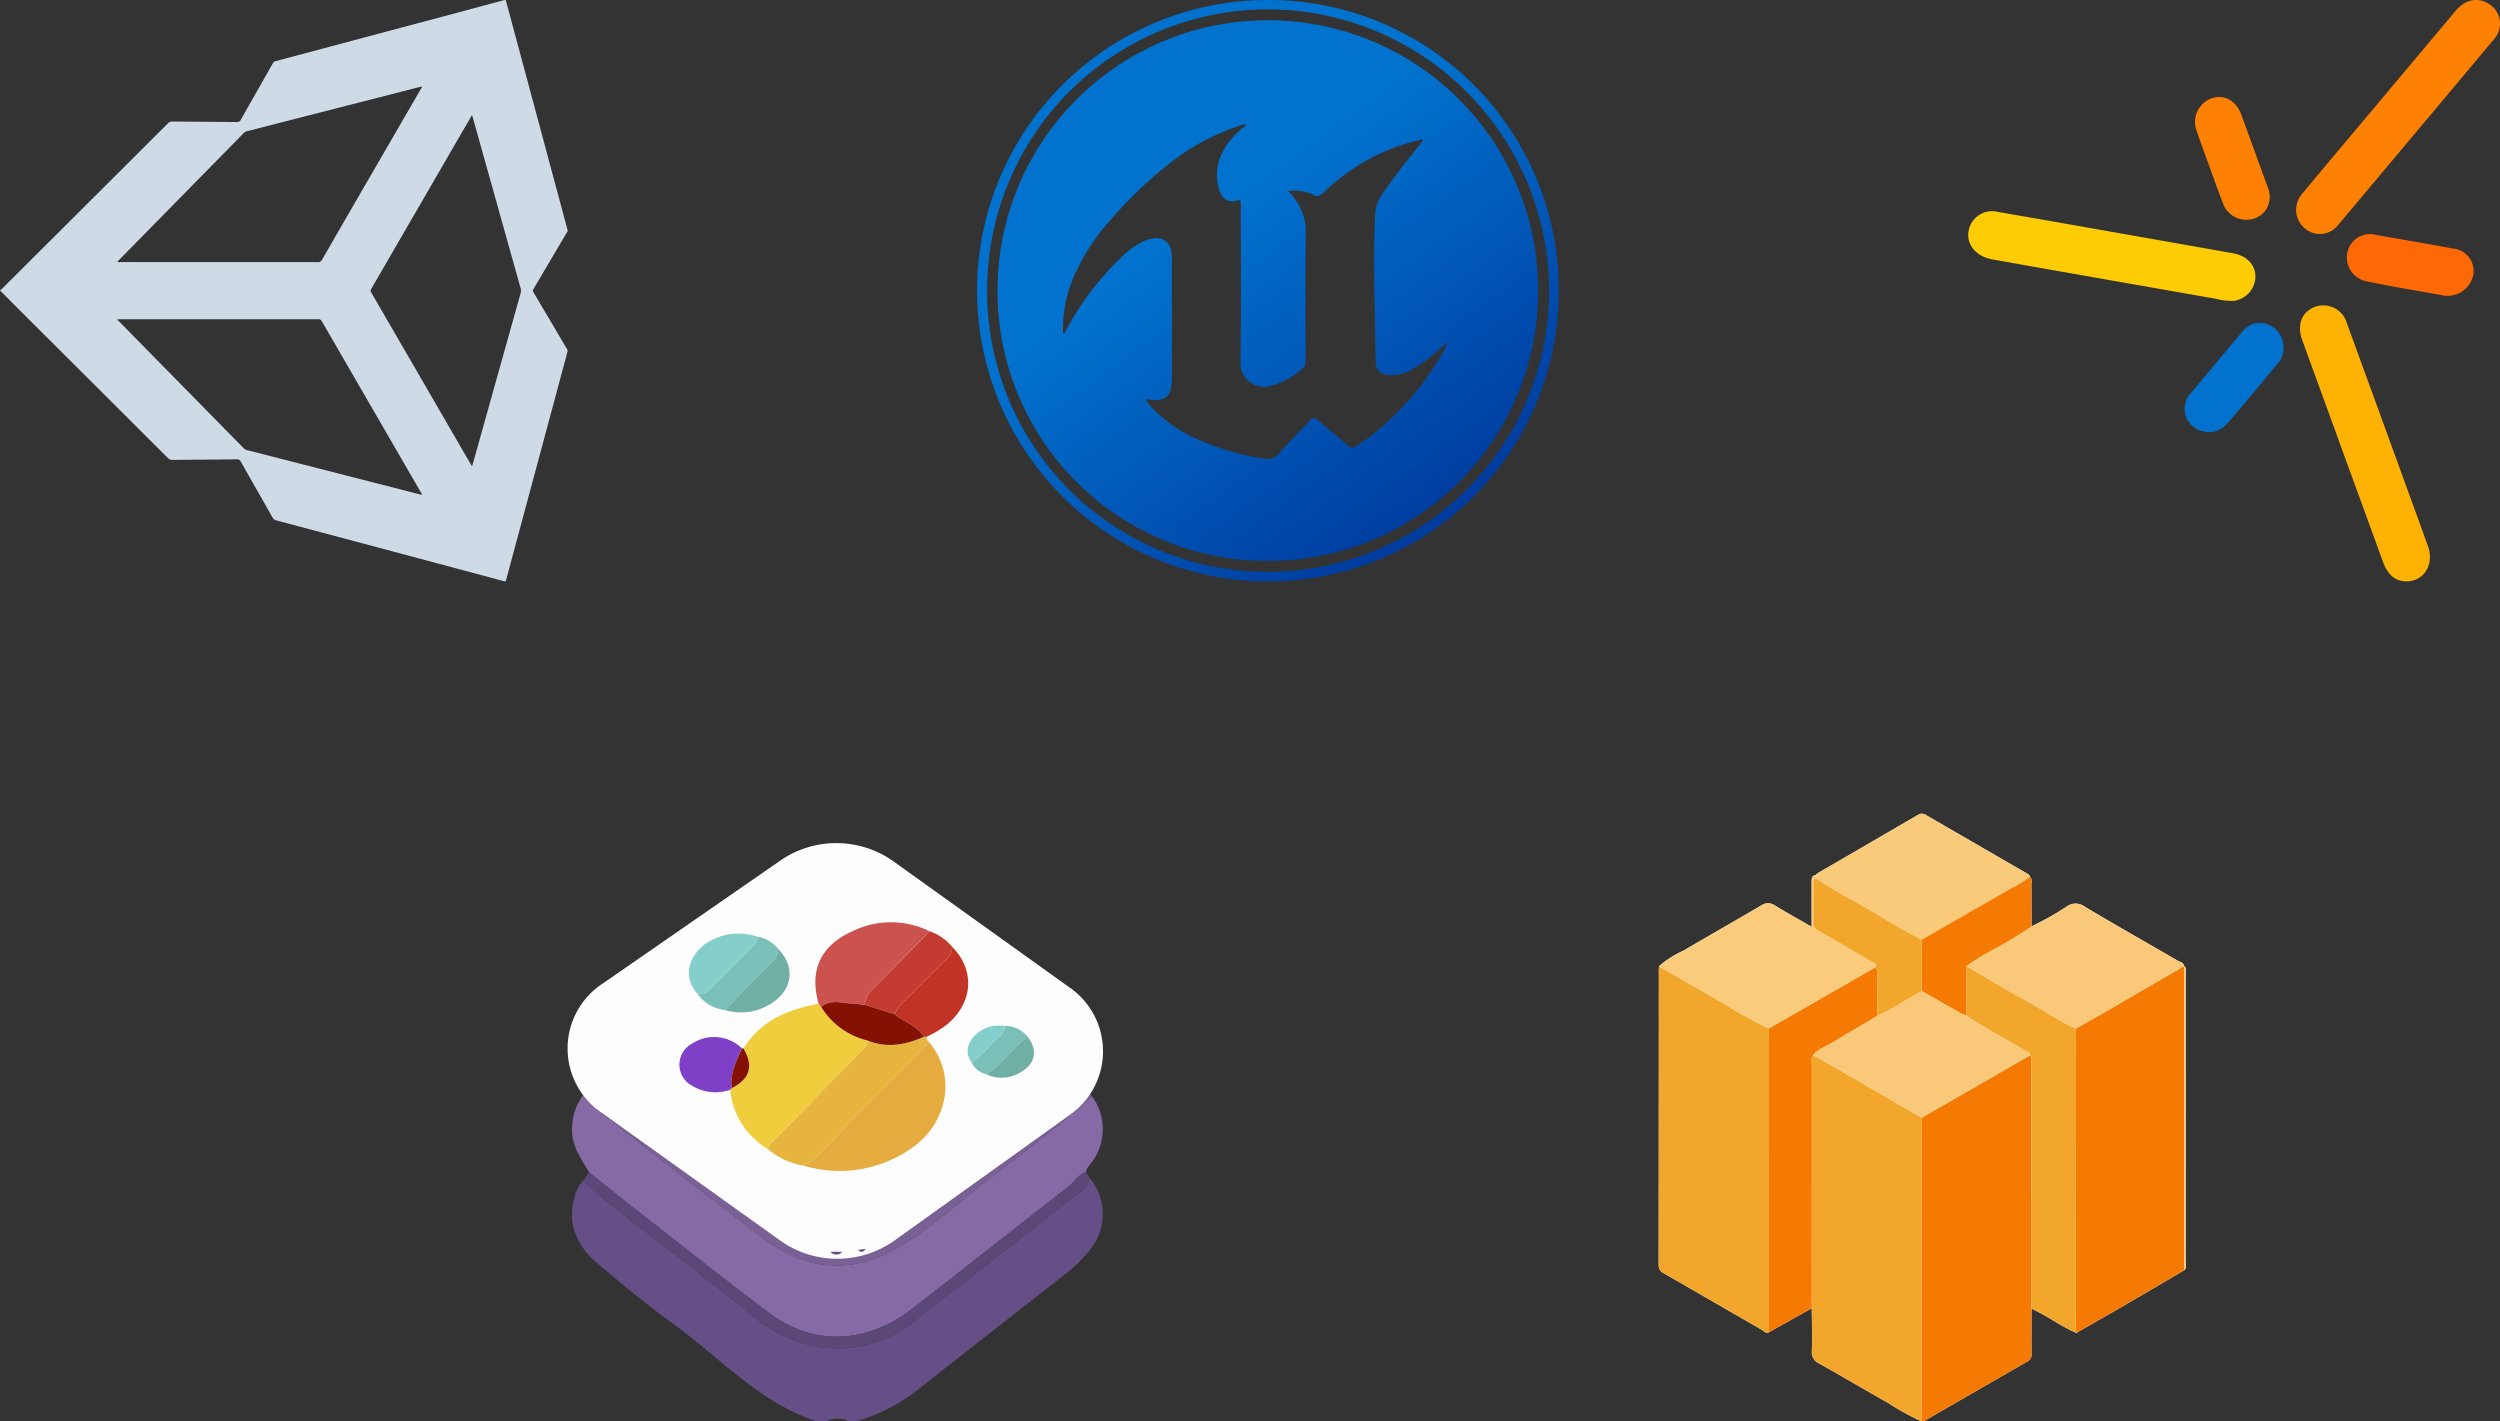
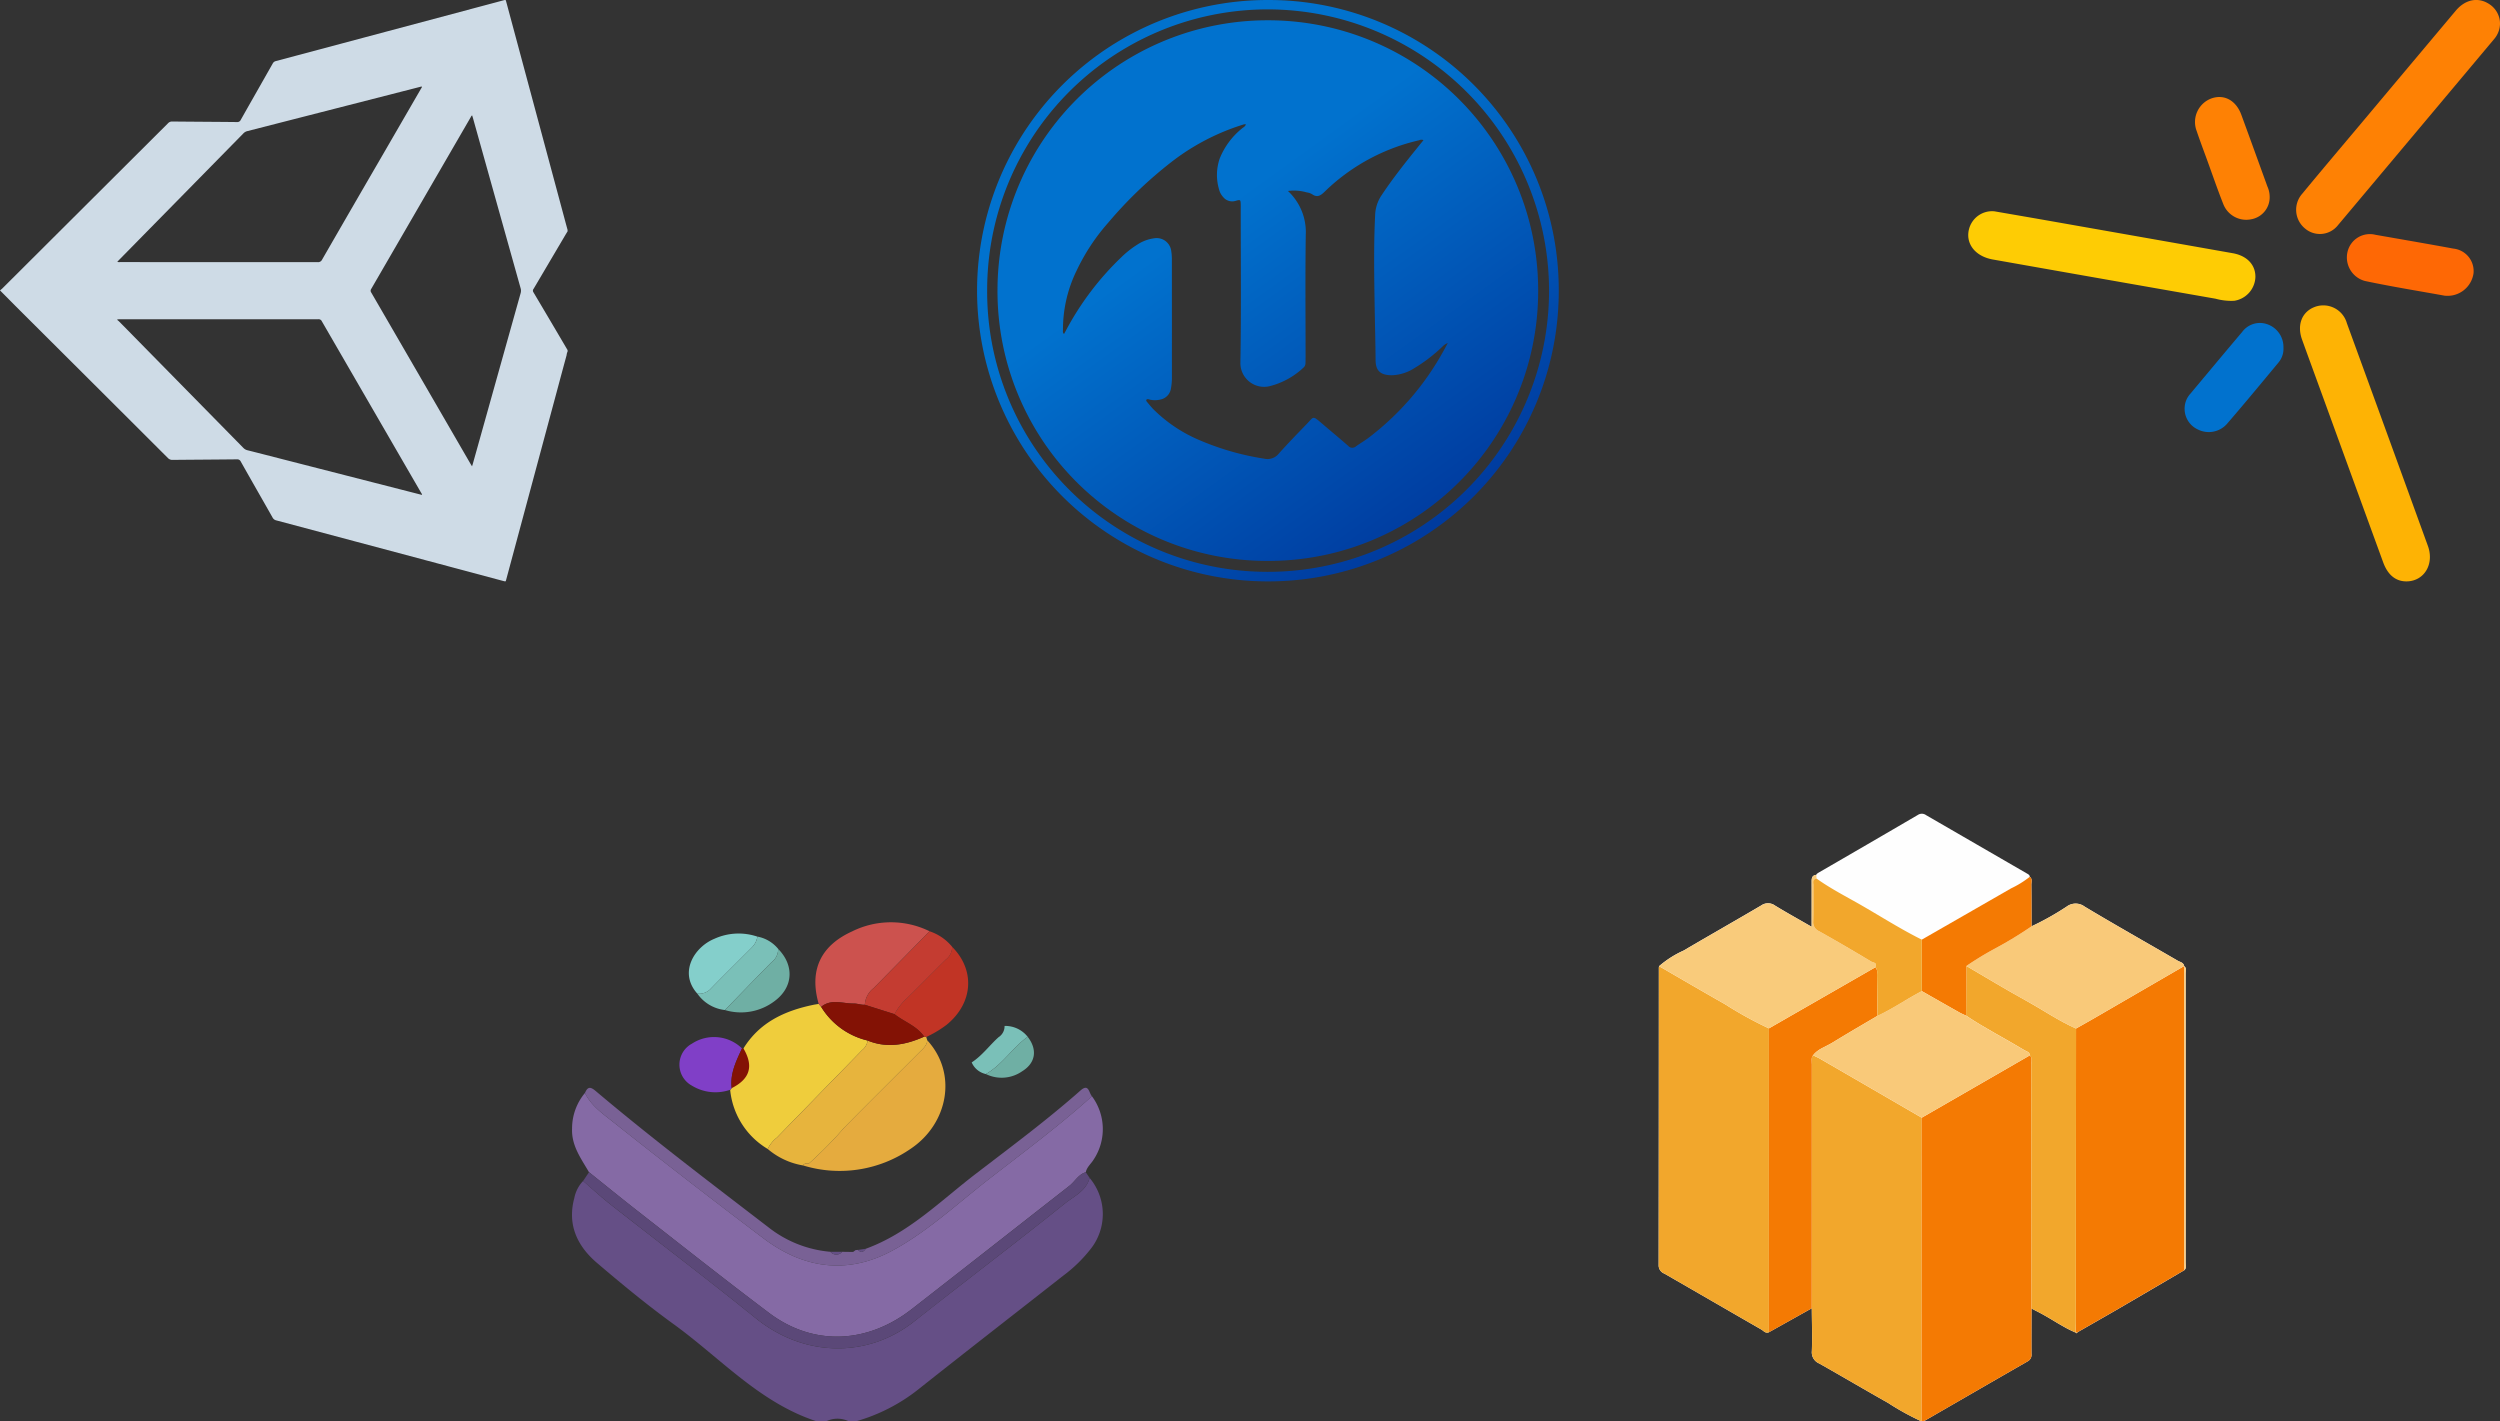
<svg xmlns="http://www.w3.org/2000/svg" xmlns:xlink="http://www.w3.org/1999/xlink" width="364.732" height="207.369" viewBox="0 0 364.732 207.369">
  <rect x="0" y="0" width="364.732" height="207.369" fill="#333333" stroke="none" />
  <defs>
    <linearGradient id="linear-gradient" x1="0.405" y1="0.368" x2="0.846" y2="0.978" gradientUnits="objectBoundingBox">
      <stop offset="0" stop-color="#0172ce" />
      <stop offset="1" stop-color="#003398" />
    </linearGradient>
    <linearGradient id="linear-gradient-2" x1="0.398" y1="0.359" x2="0.872" y2="1.015" xlink:href="#linear-gradient" />
  </defs>
  <g id="game_technologies" transform="translate(-3310.194 -2692.351)">
    <g id="Group_26" data-name="Group 26" transform="translate(3393 2815.351)">
      <path id="Path_211" data-name="Path 211" d="M2197.505,627.6a8.2,8.2,0,0,1,.1,10.433,20.7,20.7,0,0,1-3.934,3.817c-7.073,5.554-14.181,11.064-21.225,16.655a26.176,26.176,0,0,1-9.06,4.614h-1a3.754,3.754,0,0,0-3.339,0h-1.335c-8.336-2.7-14.07-9.245-20.887-14.177-3.862-2.795-7.553-5.841-11.184-8.936-2.884-2.458-4.37-5.582-3.31-9.488a4.965,4.965,0,0,1,1.278-2.473c1.342,1.154,2.642,2.362,4.033,3.454,7.048,5.533,14.2,10.94,21.161,16.576,7.038,5.695,16.285,5.863,23.125.45,7.286-5.766,14.709-11.36,21.952-17.179C2195.2,630.289,2197,629.513,2197.505,627.6Z" transform="translate(-2121.344 -578.75)" fill="#654f86" />
      <path id="Path_212" data-name="Path 212" d="M2201.612,589.448c-4.807,4.341-10.016,8.191-15.119,12.16-4.578,3.56-8.859,7.578-13.99,10.354-6.592,3.566-12.963,2.626-18.813-1.785q-11.059-8.338-21.906-16.956c-1.526-1.211-3.229-2.381-4.141-4.25.374-.861.725-1,1.556-.3,8.219,6.944,16.8,13.428,25.33,19.982a16.917,16.917,0,0,0,8.931,3.487,1.1,1.1,0,0,0,1.709,0l1.594.024.375-.275.355-.028c.454.516.8.285,1.115-.161,6.249-2.271,10.869-6.956,15.983-10.881,5.188-3.98,10.446-7.88,15.354-12.216C2201.164,587.529,2201.16,588.961,2201.612,589.448Z" transform="translate(-2125.111 -552.511)" fill="#796195" />
      <path id="Path_213" data-name="Path 213" d="M2197.858,590.962a8.047,8.047,0,0,1,.223,9.274c-.372.6-.974,1.065-1.12,1.807-1.086.317-1.577,1.351-2.4,1.991-7.681,6-15.338,12.033-23.034,18.013-6.414,4.984-14.248,5.433-20.767.531s-12.882-9.956-19.3-14.964c-2.346-1.831-4.652-3.715-6.976-5.575-1.16-1.992-2.574-3.867-2.472-6.369a8.077,8.077,0,0,1,1.876-5.186c.911,1.869,2.614,3.039,4.14,4.25q10.85,8.608,21.906,16.956c5.851,4.411,12.222,5.352,18.813,1.785,5.132-2.776,9.412-6.793,13.99-10.354C2187.842,599.153,2193.051,595.3,2197.858,590.962Z" transform="translate(-2121.357 -554.025)" fill="#856aa5" />
-       <path id="Path_214" data-name="Path 214" d="M2151.209,483.737,2125.263,501.7a11.331,11.331,0,0,0-.168,18.955l26.081,18.667a14.373,14.373,0,0,0,16.464,0l25.5-18.268a11.323,11.323,0,0,0,0-18.83L2167.5,483.859A14.379,14.379,0,0,0,2151.209,483.737Z" transform="translate(-2120.057 -481.266)" fill="#fdfdfd" />
-       <path id="Path_215" data-name="Path 215" d="M2193.051,558.047c2.342-3.8,6-5.488,10.171-6.358.27-.056.543-.094.814-.141l.355.434a10.87,10.87,0,0,0,6.778,4.911,2.152,2.152,0,0,1-.808,1.4q-6.218,6.374-12.426,12.759a4.67,4.67,0,0,0-1.341,1.661,11.287,11.287,0,0,1-5.48-8.631,2.229,2.229,0,0,0,.22-.238C2194.019,562.487,2194.57,560.626,2193.051,558.047Z" transform="translate(-2167.394 -528.086)" fill="#efcd3c" />
+       <path id="Path_215" data-name="Path 215" d="M2193.051,558.047c2.342-3.8,6-5.488,10.171-6.358.27-.056.543-.094.814-.141l.355.434a10.87,10.87,0,0,0,6.778,4.911,2.152,2.152,0,0,1-.808,1.4q-6.218,6.374-12.426,12.759a4.67,4.67,0,0,0-1.341,1.661,11.287,11.287,0,0,1-5.48-8.631,2.229,2.229,0,0,0,.22-.238Z" transform="translate(-2167.394 -528.086)" fill="#efcd3c" />
      <path id="Path_216" data-name="Path 216" d="M2241.06,567.445c4.489,4.9,2.975,12.162-2.325,15.765a18.221,18.221,0,0,1-15.808,2.49.716.716,0,0,1,.894-.248l-.067,0a54.439,54.439,0,0,0,5.2-5.282c3.624-3.681,7.3-7.313,10.948-10.968C2240.407,568.7,2241.007,568.251,2241.06,567.445Z" transform="translate(-2188.587 -538.676)" fill="#e5ab3e" />
      <path id="Path_217" data-name="Path 217" d="M2127.706,625.1c2.324,1.86,4.629,3.744,6.976,5.575,6.419,5.007,12.795,10.072,19.3,14.964s14.353,4.452,20.766-.531c7.7-5.98,15.353-12.012,23.034-18.013.82-.641,1.311-1.674,2.4-1.991l.557.831c-.508,1.913-2.309,2.689-3.626,3.747-7.242,5.819-14.666,11.413-21.952,17.179-6.84,5.412-16.088,5.244-23.125-.45-6.965-5.636-14.113-11.043-21.161-16.576-1.391-1.092-2.691-2.3-4.033-3.454Z" transform="translate(-2124.577 -577.085)" fill="#5b4878" />
      <path id="Path_218" data-name="Path 218" d="M2213.563,584.4a.717.717,0,0,0-.894.248,10.629,10.629,0,0,1-5.14-2.4,4.67,4.67,0,0,1,1.341-1.659q6.207-6.385,12.426-12.759a2.15,2.15,0,0,0,.807-1.4c2.843,1.157,5.571.637,8.252-.568a1.567,1.567,0,0,1,.3.052l.151.478c-.053.805-.653,1.254-1.159,1.761-3.651,3.655-7.324,7.287-10.949,10.968a54.3,54.3,0,0,1-5.2,5.281S2213.563,584.4,2213.563,584.4Z" transform="translate(-2178.329 -537.621)" fill="#e7b43d" />
      <path id="Path_219" data-name="Path 219" d="M2229.2,528.22l-.355-.434c-1.393-4.826.209-8.443,4.833-10.558a12.763,12.763,0,0,1,11.342-.039q-4.084,4.154-8.17,8.3a3.28,3.28,0,0,0-1.276,2.421c-.549.032-1.1-.189-1.6-.181C2232.377,527.759,2230.677,526.986,2229.2,528.22Z" transform="translate(-2192.208 -504.324)" fill="#cc524e" />
      <path id="Path_220" data-name="Path 220" d="M2267.568,539.756a1.567,1.567,0,0,0-.3-.051c-1.074-1.579-2.91-2.154-4.326-3.282a8.326,8.326,0,0,1,1.814-2.317c1.9-1.871,3.768-3.777,5.669-5.647a2.313,2.313,0,0,0,.921-1.862c3.41,3.429,3.066,8.228-.809,11.383A16.305,16.305,0,0,1,2267.568,539.756Z" transform="translate(-2215.246 -511.464)" fill="#c13425" />
      <path id="Path_221" data-name="Path 221" d="M2262.705,522.072a2.311,2.311,0,0,1-.921,1.862c-1.9,1.87-3.768,3.776-5.669,5.647a8.327,8.327,0,0,0-1.814,2.317l-4.331-1.368a3.28,3.28,0,0,1,1.276-2.421q4.1-4.14,8.17-8.3A7.142,7.142,0,0,1,2262.705,522.072Z" transform="translate(-2206.601 -506.94)" fill="#c43c31" />
      <path id="Path_222" data-name="Path 222" d="M2176.339,573.731a6.575,6.575,0,0,1-5.578-.6,3.485,3.485,0,0,1,.015-6.138,5.857,5.857,0,0,1,7.289.7c-.85,1.842-1.766,3.666-1.506,5.8A2.281,2.281,0,0,1,2176.339,573.731Z" transform="translate(-2152.618 -537.739)" fill="#803fc7" />
      <path id="Path_223" data-name="Path 223" d="M2174.3,529.55c-2.765-3.089-.437-6.795,2.483-8a8.528,8.528,0,0,1,6.279-.317,2.882,2.882,0,0,1-.827,1.6c-2.037,2.043-4.094,4.067-6.109,6.132A2.32,2.32,0,0,1,2174.3,529.55Z" transform="translate(-2155.37 -507.585)" fill="#84cfcb" />
      <path id="Path_224" data-name="Path 224" d="M2176.772,530.465a2.32,2.32,0,0,0,1.826-.589c2.014-2.065,4.071-4.089,6.109-6.132a2.886,2.886,0,0,0,.828-1.6,5.146,5.146,0,0,1,3.026,1.789,2.393,2.393,0,0,1-.992,1.97c-2.269,2.305-4.514,4.635-6.768,6.955A5.65,5.65,0,0,1,2176.772,530.465Z" transform="translate(-2157.839 -508.501)" fill="#7ac0b8" />
      <path id="Path_225" data-name="Path 225" d="M2188.84,536.432c2.254-2.32,4.5-4.649,6.768-6.955a2.393,2.393,0,0,0,.993-1.97c2.387,2.436,2.194,5.595-.5,7.6A8.113,8.113,0,0,1,2188.84,536.432Z" transform="translate(-2165.879 -512.071)" fill="#6fafa4" />
      <path id="Path_226" data-name="Path 226" d="M2298.739,568.19a2.908,2.908,0,0,1-2.068-1.7c1.524-.989,2.583-2.473,3.911-3.671a1.906,1.906,0,0,0,.885-1.649,4.167,4.167,0,0,1,3.371,1.586C2302.618,564.355,2301.159,566.812,2298.739,568.19Z" transform="translate(-2237.713 -534.494)" fill="#7ac0b8" />
      <path id="Path_227" data-name="Path 227" d="M2302.865,571.356c2.42-1.378,3.879-3.835,6.1-5.438,1.449,1.863,1.172,3.812-.792,5.023A5.227,5.227,0,0,1,2302.865,571.356Z" transform="translate(-2241.84 -537.659)" fill="#6fafa4" />
-       <path id="Path_228" data-name="Path 228" d="M2300.291,561.073a1.907,1.907,0,0,1-.884,1.649c-1.328,1.2-2.387,2.682-3.912,3.671-1.722-2.253.635-4.917,3.145-5.328A9.585,9.585,0,0,1,2300.291,561.073Z" transform="translate(-2236.537 -534.401)" fill="#84cfcb" />
      <path id="Path_229" data-name="Path 229" d="M2191.683,576.8c-.26-2.13.656-3.954,1.506-5.8a1.578,1.578,0,0,1,.21,0C2194.919,573.584,2194.367,575.445,2191.683,576.8Z" transform="translate(-2167.743 -541.044)" fill="#831205" />
      <path id="Path_230" data-name="Path 230" d="M2236.646,659.889a1.1,1.1,0,0,1-1.709,0Z" transform="translate(-2196.587 -600.26)" fill="#654f86" />
      <path id="Path_231" data-name="Path 231" d="M2248.136,658.573c-.315.446-.661.676-1.115.161Z" transform="translate(-2204.638 -599.384)" fill="#654f86" />
      <path id="Path_232" data-name="Path 232" d="M2245.209,659.137l-.376.275Z" transform="translate(-2203.18 -599.759)" fill="#654f86" />
      <path id="Path_233" data-name="Path 233" d="M2237.255,551.141l4.331,1.368c1.416,1.128,3.252,1.7,4.326,3.282-2.681,1.2-5.409,1.724-8.252.568a10.873,10.873,0,0,1-6.778-4.911c1.473-1.235,3.173-.461,4.769-.487C2236.16,550.952,2236.706,551.173,2237.255,551.141Z" transform="translate(-2193.886 -527.551)" fill="#831205" />
      <path id="Path_234" data-name="Path 234" d="M2225.47,621.388s-.066,0-.067,0S2225.47,621.388,2225.47,621.388Z" transform="translate(-2190.236 -574.612)" fill="#fdfdfd" />
    </g>
    <g id="Group_51" data-name="Group 51" transform="translate(5441.126 3235.795)">
      <path id="Path_376" data-name="Path 376" d="M-2048.126-509.9v.207c-.083.134-.167.267-.247.4q-2.355,3.992-4.711,7.985a.411.411,0,0,0-.033.492q2.507,4.219,4.992,8.45v.207a1.5,1.5,0,0,0-.141.521q-.675,2.477-1.337,4.958l-6.732,25.027q-.376,1.4-.753,2.8c-.07.258-.072.257-.343.188-.044-.011-.09-.021-.134-.033l-9.722-2.6q-11.671-3.116-23.343-6.226a.8.8,0,0,1-.538-.419c-1.541-2.721-3.1-5.434-4.633-8.157a.568.568,0,0,0-.591-.33c-3.118.034-6.236.05-9.354.081a.871.871,0,0,1-.692-.276q-10.773-10.756-21.559-21.5c-.969-.967-1.93-1.942-2.932-2.95.1-.089.226-.177.331-.282q12.091-12.049,24.176-24.1a.8.8,0,0,1,.63-.259c3.141.031,6.282.047,9.423.079a.545.545,0,0,0,.561-.32c1.548-2.743,3.112-5.478,4.663-8.22a.685.685,0,0,1,.463-.357q6.362-1.691,12.721-3.393l20.511-5.476c.29-.078.292-.079.368.2q.591,2.2,1.181,4.393,3.65,13.579,7.3,27.158C-2048.446-511.065-2048.285-510.481-2048.126-509.9Zm-13.938,34.488c.055-.176.091-.282.121-.39q3.484-12.444,6.972-24.888a1.241,1.241,0,0,0-.006-.7q-3.488-12.444-6.969-24.889c-.03-.106-.067-.21-.109-.34a.814.814,0,0,0-.213.293q-7.253,12.519-14.508,25.036a.45.45,0,0,0,.005.525q7.251,12.5,14.491,25.005C-2062.222-475.662-2062.161-475.566-2062.064-475.408Zm-51.763-29.831a1,1,0,0,0,.415.037q14.41,0,28.821.008a.636.636,0,0,0,.646-.361q4.262-7.4,8.548-14.777,2.938-5.073,5.875-10.148c.058-.1.149-.191.145-.319a.366.366,0,0,0-.225.022q-12.619,3.233-25.238,6.463a1.19,1.19,0,0,0-.582.334q-9.08,9.249-18.167,18.49C-2113.661-505.417-2113.731-505.341-2113.827-505.24Zm-.039,8.442c.133.11.229.177.309.258q1.188,1.2,2.373,2.41,7.874,8.011,15.746,16.024a1.24,1.24,0,0,0,.609.354c1.749.439,3.494.891,5.241,1.338l18.458,4.727,1.776.454a.862.862,0,0,0-.164-.358q-7.232-12.487-14.46-24.976a.507.507,0,0,0-.507-.3q-14.476.01-28.953.007A.9.9,0,0,0-2113.866-496.8Z" transform="translate(0)" fill="#cedbe6" />
    </g>
    <g id="Group_52" data-name="Group 52" transform="translate(2690.796 2875.338)">
      <path id="Path_377" data-name="Path 377" d="M804.454-182.986a42.309,42.309,0,0,1,42.355,42.452A42.345,42.345,0,0,1,804.26-98.167a42.427,42.427,0,0,1-42.315-42.515A42.4,42.4,0,0,1,804.454-182.986Zm-41.037,42.42A40.887,40.887,0,0,0,804.284-99.56a41.016,41.016,0,0,0,41.11-41,41.082,41.082,0,0,0-41.057-41.058A40.947,40.947,0,0,0,763.417-140.566Z" transform="translate(0)" fill="url(#linear-gradient)" />
      <path id="Path_378" data-name="Path 378" d="M893.792-90.9a39.343,39.343,0,0,1-39.408,39.432,39.344,39.344,0,0,1-39.472-39.487,39.4,39.4,0,0,1,39.483-39.388A39.392,39.392,0,0,1,893.792-90.9Zm-42.639-24.268a1.257,1.257,0,0,0-.26,0c-.234.069-.466.146-.7.222a33.231,33.231,0,0,0-9.468,4.94,61.167,61.167,0,0,0-9.675,9.21,29.632,29.632,0,0,0-4.579,6.941,19.529,19.529,0,0,0-2.006,8.673c0,.186-.066.406.154.605.115-.21.2-.368.288-.528a42.173,42.173,0,0,1,8.1-10.694,13.9,13.9,0,0,1,2.3-1.814,5.864,5.864,0,0,1,2.469-.925,2.146,2.146,0,0,1,2.488,1.883,7.8,7.8,0,0,1,.089,1.277q.008,8.527.006,17.053a8.55,8.55,0,0,1-.149,1.732,1.917,1.917,0,0,1-1.486,1.569,3.343,3.343,0,0,1-1.542.033c-.19-.038-.405-.173-.577.043,0,.182.125.284.22.4.276.326.544.662.844.966a21.178,21.178,0,0,0,6.572,4.433,38.987,38.987,0,0,0,9.569,2.761,2.1,2.1,0,0,0,2.116-.706c1.34-1.506,2.749-2.951,4.151-4.4.976-1.009.788-1.207,2.082-.1s2.619,2.2,3.907,3.33a.792.792,0,0,0,1.134.087c.57-.41,1.181-.763,1.746-1.179A40.233,40.233,0,0,0,879.97-82.086c.221-.386.427-.781.64-1.172a2.081,2.081,0,0,0-.768.506,22.835,22.835,0,0,1-4.137,3.173,6.44,6.44,0,0,1-3.286,1.024c-1.523-.024-2.337-.538-2.347-2.224-.016-2.566-.092-5.132-.132-7.7-.068-4.459-.153-8.92.065-13.381a5.516,5.516,0,0,1,.909-2.908c1.624-2.45,3.444-4.748,5.29-7.029.281-.347.561-.695.854-1.058a.721.721,0,0,0-.618.013,29.022,29.022,0,0,0-13.763,7.472c-.588.569-1.08.955-1.87.4a2.057,2.057,0,0,0-.777-.264,6.681,6.681,0,0,0-2.744-.206,8.18,8.18,0,0,1,2.6,6.415c-.082,5.928-.026,11.857-.027,17.786,0,.305-.006.611-.013.917a.842.842,0,0,1-.292.649,11.16,11.16,0,0,1-5.016,2.731,3.465,3.465,0,0,1-4.187-3.486c.129-7.424.05-14.852.049-22.279,0-.245.006-.489,0-.733-.023-.726-.035-.762-.73-.564a1.69,1.69,0,0,1-1.82-.535,2.573,2.573,0,0,1-.609-1.117,7.39,7.39,0,0,1,.087-4.508,10.808,10.808,0,0,1,3.229-4.378C850.751-114.714,851.034-114.809,851.153-115.165Z" transform="translate(-49.987 -49.684)" fill="url(#linear-gradient-2)" />
    </g>
    <g id="Group_53" data-name="Group 53" transform="translate(660.303 1029.223)">
      <path id="Path_379" data-name="Path 379" d="M3145.317,1880.742c-1.576.02-2.755-.922-3.435-2.787q-4.4-12.061-8.789-24.126c-1.014-2.785-2.035-5.568-3.041-8.357-.778-2.159-.024-4.071,1.862-4.775a3.572,3.572,0,0,1,4.677,2.386q5.925,16.237,11.819,32.487C3149.375,1878.227,3147.864,1880.71,3145.317,1880.742Z" transform="translate(-144.306 -132.794)" fill="#feb304" />
      <path id="Path_380" data-name="Path 380" d="M3157.258,1666.536a3.507,3.507,0,0,1-.824,2.252q-11.405,13.607-22.822,27.2a3.346,3.346,0,0,1-4.816.464,3.526,3.526,0,0,1-.4-5.049c2.793-3.389,5.635-6.737,8.458-10.1q6.976-8.315,13.956-16.625c1.405-1.668,3.3-2.012,4.9-.938A3.393,3.393,0,0,1,3157.258,1666.536Z" transform="translate(-142.634)" fill="#fe8104" />
      <path id="Path_381" data-name="Path 381" d="M2940.856,1785.874c2.366.41,5.044.868,7.72,1.339q13.529,2.382,27.055,4.773c2.08.367,3.331,1.691,3.307,3.478a3.641,3.641,0,0,1-3.075,3.462,8.537,8.537,0,0,1-2.732-.3q-16.248-2.843-32.49-5.72c-2.55-.448-4.017-2.284-3.49-4.412A3.477,3.477,0,0,1,2940.856,1785.874Z" transform="translate(0 -91.917)" fill="#fecc04" />
      <path id="Path_382" data-name="Path 382" d="M3171.244,1808.194c-3.659-.664-7.658-1.306-11.616-2.143a3.557,3.557,0,0,1-2.521-4.31,3.349,3.349,0,0,1,4.069-2.425c3.782.665,7.569,1.311,11.345,2.01a3.3,3.3,0,0,1,2.957,3.574A3.824,3.824,0,0,1,3171.244,1808.194Z" transform="translate(-164.714 -101.931)" fill="#fe6805" />
      <path id="Path_383" data-name="Path 383" d="M3077.166,1854.316a3.1,3.1,0,0,1-.669,2.11c-2.51,3.026-5.012,6.059-7.583,9.033a3.542,3.542,0,0,1-4.256.791,3.315,3.315,0,0,1-1.891-3.383,3.187,3.187,0,0,1,.8-1.8c2.525-3.014,5.038-6.037,7.579-9.038a3.215,3.215,0,0,1,3.824-1.059A3.511,3.511,0,0,1,3077.166,1854.316Z" transform="translate(-94.136 -140.476)" fill="#0172ce" />
      <path id="Path_384" data-name="Path 384" d="M3079.728,1734.05a3.253,3.253,0,0,1-2.665,3.264,3.591,3.591,0,0,1-4.082-2.162c-.833-2.092-1.561-4.227-2.332-6.345-.528-1.451-1.077-2.895-1.568-4.358a3.665,3.665,0,0,1,2.226-4.787c1.83-.6,3.524.339,4.286,2.414,1.28,3.486,2.541,6.979,3.807,10.47A3.655,3.655,0,0,1,3079.728,1734.05Z" transform="translate(-98.708 -42.201)" fill="#fe8104" />
    </g>
    <g id="Group_54" data-name="Group 54" transform="translate(1471.441 1245.906)">
      <path id="Path_385" data-name="Path 385" d="M2157.416,1587.392l-.009-.008c-.091-.519-.587-.574-.932-.774-4.532-2.632-9.1-5.205-13.594-7.9a2.182,2.182,0,0,0-2.615,0,40.32,40.32,0,0,1-5.123,2.877c-.006-2.019,0-4.038-.027-6.057,0-.392.183-.847-.23-1.169-.011-.22-.155-.328-.332-.43q-7.4-4.28-14.805-8.567a1.044,1.044,0,0,0-1.178-.035q-7.282,4.258-14.587,8.479l-.164.126a.287.287,0,0,0-.087.143c-.707.087-.676.6-.674,1.125.008,2.074,0,4.149,0,6.456-1.9-1.094-3.647-2.058-5.347-3.1a1.728,1.728,0,0,0-2.013-.013c-3.759,2.214-7.555,4.365-11.315,6.577a14.758,14.758,0,0,0-3.584,2.28,1.485,1.485,0,0,0-.035.229q-.008,21.692-.027,43.383a1.274,1.274,0,0,0,.819,1.23c4.723,2.711,9.43,5.449,14.153,8.161.333.191.616.615,1.109.407l6.259-3.5c.012,2.084.084,4.17.009,6.25a1.755,1.755,0,0,0,1.074,1.8c3.358,1.894,6.676,3.859,10.037,5.749a37.749,37.749,0,0,0,4.9,2.7,1.435,1.435,0,0,0,.44-.089c5-2.884,10-5.783,15.011-8.654a1.084,1.084,0,0,0,.581-1.12c-.015-2.2,0-4.4.006-6.593.44.225.882.446,1.319.677,1.714.909,3.3,2.059,5.094,2.814l.011,0c.124.178.212.1.293-.04,2-1.149,4.015-2.287,6.012-3.45q4.791-2.79,9.567-5.6c.342-.314.191-.726.192-1.093q.012-21.094,0-42.189C2157.628,1588.108,2157.792,1587.69,2157.416,1587.392Z" transform="translate(0 0)" fill="#fefefe" />
      <path id="Path_386" data-name="Path 386" d="M2192.935,1770.4a37.78,37.78,0,0,1-4.9-2.7c-3.361-1.89-6.679-3.855-10.037-5.749a1.754,1.754,0,0,1-1.073-1.8c.075-2.08,0-4.166-.009-6.25q0-17.786.01-35.571c0-.448-.15-.932.179-1.342.347.171.7.322,1.037.515q7.41,4.291,14.813,8.593Q2192.943,1748.243,2192.935,1770.4Z" transform="translate(-73.832 -116.582)" fill="#f2a72c" />
      <path id="Path_387" data-name="Path 387" d="M2246.029,1770.438q.008-22.153.016-44.306l15.775-9.095c.385.39.208.882.208,1.325q.031,17.81.038,35.621c0,2.2-.021,4.4-.006,6.593a1.084,1.084,0,0,1-.581,1.12c-5.012,2.871-10.008,5.77-15.012,8.654A1.432,1.432,0,0,1,2246.029,1770.438Z" transform="translate(-126.926 -116.624)" fill="#f47a03" />
      <path id="Path_388" data-name="Path 388" d="M2096.822,1714.412c-.493.208-.776-.216-1.109-.407-4.723-2.711-9.43-5.449-14.153-8.161a1.274,1.274,0,0,1-.819-1.23q.035-21.692.027-43.383a1.485,1.485,0,0,1,.035-.229c3.224,1.862,6.438,3.742,9.675,5.58a55.483,55.483,0,0,0,6.347,3.49Q2096.823,1692.242,2096.822,1714.412Z" transform="translate(0 -73.595)" fill="#f2a72c" />
      <path id="Path_389" data-name="Path 389" d="M2358.646,1705.268q-4.783,2.8-9.567,5.6c-2,1.163-4.007,2.3-6.012,3.45l-.292.041-.011,0c.018-.5.052-1,.052-1.5q.016-21.424.026-42.847c.8-.454,1.611-.9,2.409-1.364q6.685-3.873,13.367-7.752l.009.008q0,9.208-.006,18.416Q2358.627,1692.3,2358.646,1705.268Z" transform="translate(-201.21 -73.517)" fill="#f47a03" />
      <path id="Path_390" data-name="Path 390" d="M2290.045,1669.99q-.012,21.424-.026,42.847c0,.5-.033,1-.052,1.5-1.8-.755-3.38-1.905-5.094-2.814-.437-.231-.879-.452-1.319-.677q-.015-17.81-.038-35.621c0-.443.177-.934-.209-1.325-.023-.5-.473-.554-.786-.743-2.82-1.708-5.77-3.2-8.511-5.039q.018-3.627.035-7.255c2.885,1.683,5.738,3.424,8.665,5.03C2285.166,1667.243,2287.475,1668.851,2290.045,1669.99Z" transform="translate(-148.414 -73.49)" fill="#f2a72c" />
      <path id="Path_391" data-name="Path 391" d="M2150.026,1714.956q0-22.17,0-44.339l15.509-8.906c.394.327.261.779.267,1.188.027,1.964.039,3.928.056,5.893-2.21,1.309-4.438,2.59-6.624,3.94-.935.578-2.057.882-2.766,1.807-.328.41-.178.894-.178,1.342q-.015,17.786-.01,35.571Z" transform="translate(-53.204 -74.138)" fill="#f47a03" />
      <path id="Path_392" data-name="Path 392" d="M2112.54,1617.068l-15.509,8.907a55.419,55.419,0,0,1-6.347-3.49c-3.237-1.839-6.452-3.719-9.676-5.581a14.772,14.772,0,0,1,3.584-2.28c3.76-2.212,7.556-4.363,11.315-6.577a1.727,1.727,0,0,1,2.013.013c1.7,1.038,3.445,2,5.347,3.1,0-2.307,0-4.381,0-6.456,0-.523-.033-1.038.674-1.124l.048.542c-.659.1-.46.619-.464,1-.016,1.74.024,3.481-.023,5.22a1.415,1.415,0,0,0,.849,1.456c2.557,1.431,5.085,2.915,7.6,4.423C2112.2,1616.374,2112.946,1616.378,2112.54,1617.068Z" transform="translate(-0.206 -29.497)" fill="#f9cb7b" />
-       <path id="Path_393" data-name="Path 393" d="M2179.856,1574.62q-.023-.27-.047-.542a.284.284,0,0,1,.087-.143.3.3,0,0,0,.164-.126q7.3-4.235,14.587-8.479a1.044,1.044,0,0,1,1.178.035q7.4,4.286,14.806,8.567c.176.1.32.21.332.43a14.02,14.02,0,0,1-2.727,1.69q-6.5,3.758-13.026,7.479c-3-1.491-5.828-3.288-8.724-4.962C2184.26,1577.281,2181.953,1576.126,2179.856,1574.62Z" transform="translate(-76.075 0)" fill="#f9ca79" />
      <path id="Path_394" data-name="Path 394" d="M2290.161,1639.878c-2.57-1.139-4.879-2.746-7.334-4.094-2.927-1.606-5.78-3.347-8.665-5.03a46.128,46.128,0,0,1,4.221-2.568,57.891,57.891,0,0,0,5.291-3.221,40.35,40.35,0,0,0,5.123-2.877,2.182,2.182,0,0,1,2.615,0c4.494,2.695,9.061,5.268,13.594,7.9.344.2.841.255.932.774q-6.683,3.877-13.367,7.752C2291.772,1638.976,2290.965,1639.423,2290.161,1639.878Z" transform="translate(-148.53 -43.378)" fill="#f9c979" />
      <path id="Path_395" data-name="Path 395" d="M2262.168,1612.018a57.809,57.809,0,0,1-5.291,3.221,46.21,46.21,0,0,0-4.221,2.568q-.017,3.627-.035,7.254c-.346-.165-.7-.312-1.034-.5q-2.72-1.534-5.43-3.085,0-3.758,0-7.515,6.515-3.736,13.026-7.479a14.026,14.026,0,0,0,2.727-1.69c.413.321.225.776.23,1.169C2262.166,1607.98,2262.162,1610,2262.168,1612.018Z" transform="translate(-127.024 -30.431)" fill="#f47a03" />
      <path id="Path_396" data-name="Path 396" d="M2411.1,1705.3q-.014-12.972-.027-25.944-.005-9.208.006-18.416c.376.3.211.717.212,1.078q.014,21.095,0,42.189C2411.3,1704.57,2411.447,1704.982,2411.1,1705.3Z" transform="translate(-253.668 -73.544)" fill="#f9c979" />
      <path id="Path_397" data-name="Path 397" d="M2180.346,1602.415a.3.3,0,0,1-.164.126Z" transform="translate(-76.361 -28.605)" fill="#f9cb7b" />
      <path id="Path_398" data-name="Path 398" d="M2342.813,1891.12l.293-.04C2343.025,1891.216,2342.937,1891.3,2342.813,1891.12Z" transform="translate(-201.247 -250.274)" fill="#f2a72c" />
      <path id="Path_399" data-name="Path 399" d="M2193.668,1676.68q2.715,1.544,5.431,3.085c.333.188.689.334,1.034.5,2.742,1.842,5.691,3.331,8.511,5.039.313.189.762.244.786.743l-15.775,9.095q-7.406-4.3-14.814-8.593c-.333-.193-.69-.344-1.037-.515.708-.925,1.83-1.23,2.765-1.808,2.185-1.349,4.413-2.631,6.624-3.94C2189.445,1679.252,2191.471,1677.811,2193.668,1676.68Z" transform="translate(-74.536 -85.634)" fill="#f9c979" />
      <path id="Path_400" data-name="Path 400" d="M2193.747,1622.334c-2.2,1.131-4.223,2.572-6.475,3.606-.017-1.964-.029-3.928-.056-5.892-.006-.409.126-.861-.267-1.188.405-.69-.337-.695-.593-.849-2.512-1.508-5.041-2.992-7.6-4.423a1.415,1.415,0,0,1-.849-1.456c.047-1.739.007-3.48.023-5.22,0-.384-.2-.9.463-1,2.1,1.506,4.4,2.661,6.629,3.948,2.9,1.674,5.724,3.471,8.724,4.962Q2193.749,1618.577,2193.747,1622.334Z" transform="translate(-74.615 -31.289)" fill="#f2a72c" />
    </g>
  </g>
</svg>